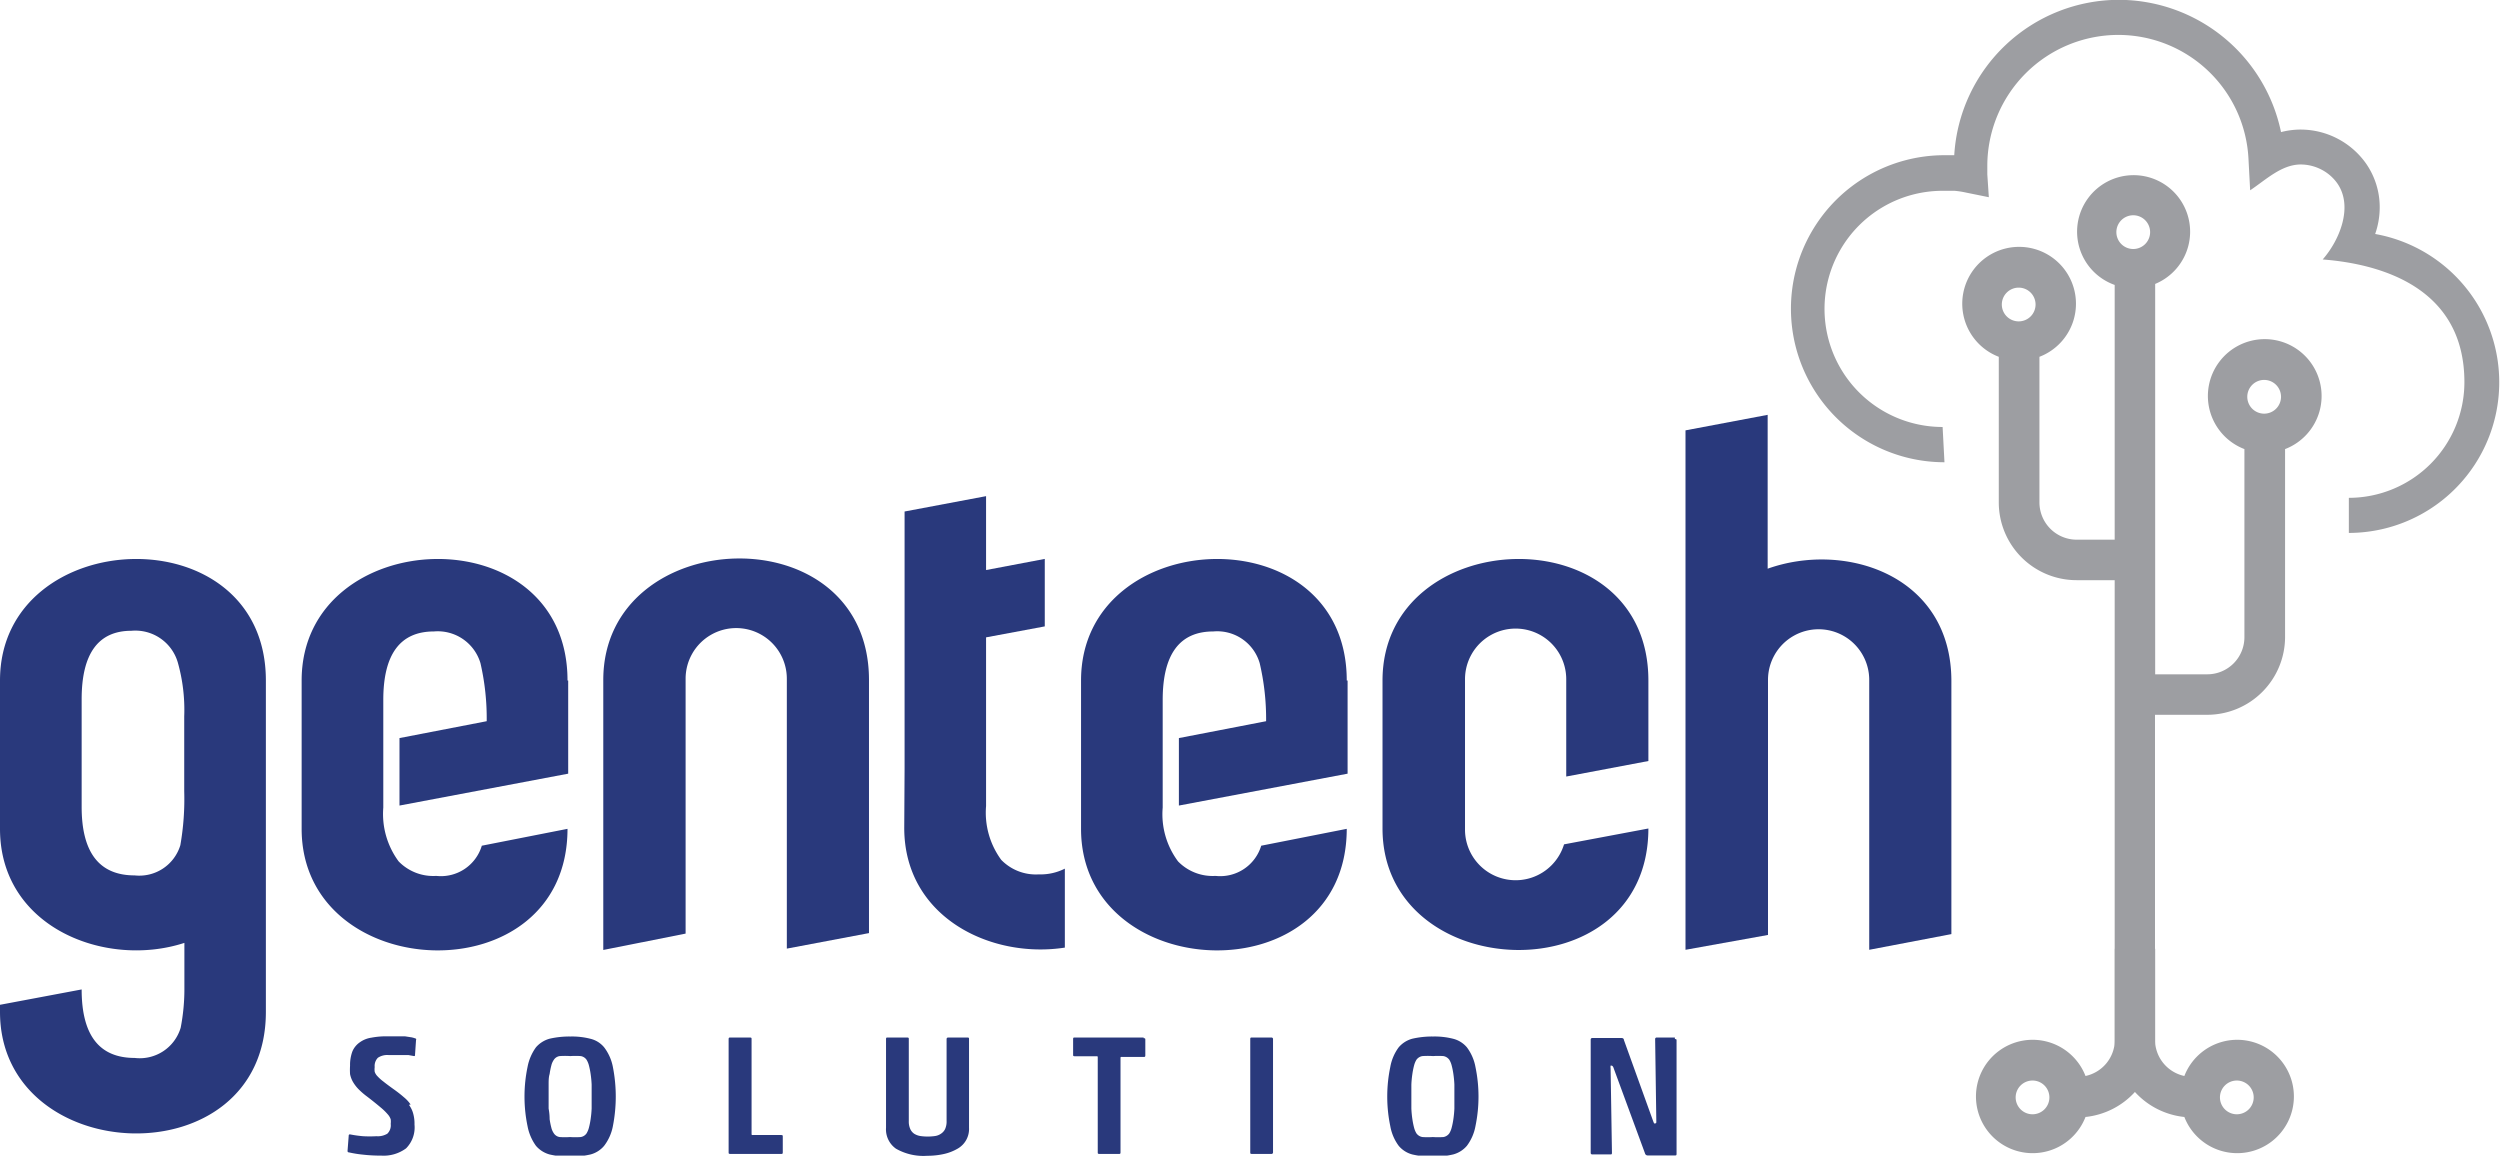
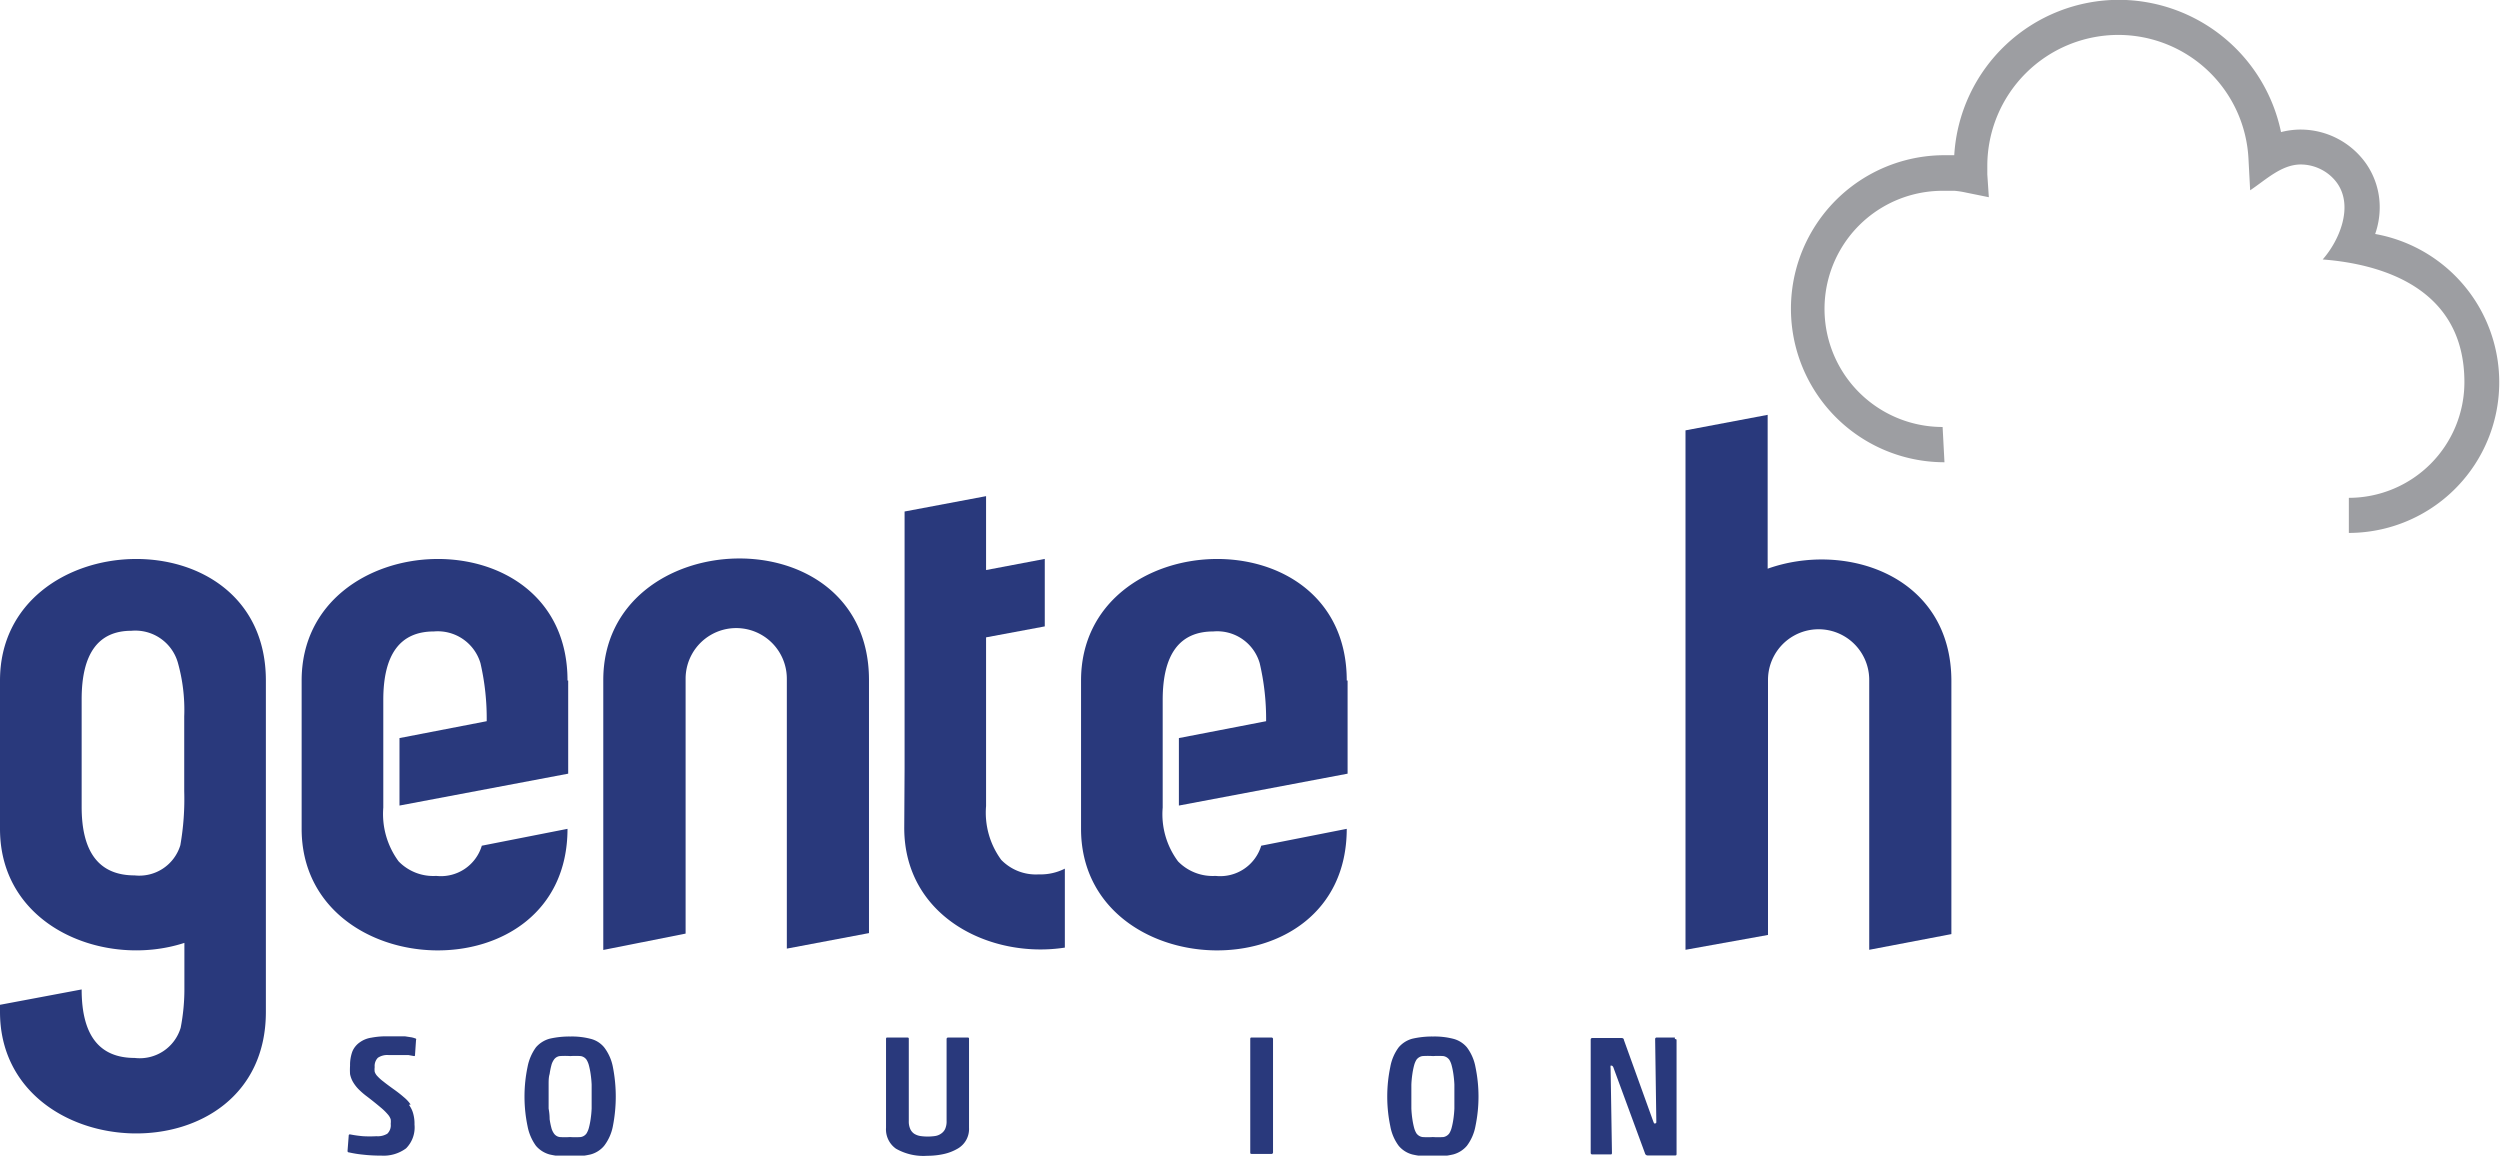
<svg xmlns="http://www.w3.org/2000/svg" id="Layer_1" data-name="Layer 1" viewBox="0 0 148.19 68.5">
-   <path d="M178.63,101.66a4.62,4.62,0,0,0,4.61-4.6V85.91a3.37,3.37,0,1,0-2.41,0V97.06a2.2,2.2,0,0,1-2.2,2.2h-3.09V76.12a3.35,3.35,0,1,0-2.4.06v15.1h-2.26a2.21,2.21,0,0,1-2.2-2.2V80.44a3.37,3.37,0,1,0-2.41,0v8.64a4.61,4.61,0,0,0,4.61,4.6h2.26v27.24a4.61,4.61,0,0,0,4.13,4.58,3.36,3.36,0,1,0,0-2.43,2.2,2.2,0,0,1-1.74-2.15V101.66ZM182,81.81h0a1,1,0,1,1-1,1,1,1,0,0,1,1-1m-14.55-5.47h0a1,1,0,1,1-1,1,1,1,0,0,1,1-1m12.93,47h0a1,1,0,1,1-1,1,1,1,0,0,1,1-1m-6.14-51.29h0a1,1,0,1,1-1,1,1,1,0,0,1,1-1" transform="translate(-47.79 -59.29)" style="fill:#9d9ea2" />
-   <path d="M175.54,115.53v5.39a4.61,4.61,0,0,1-4.13,4.58,3.36,3.36,0,1,1,0-2.43,2.2,2.2,0,0,0,1.74-2.15v-5.39Zm-7.27,7.81h0a1,1,0,1,0,1,1,1,1,0,0,0-1-1" transform="translate(-47.79 -59.29)" style="fill:#9d9ea2" />
  <path d="M101.41,104.87V89.61l4.83-.91v4.38l3.48-.66v4l-3.48.65v10a4.73,4.73,0,0,0,.9,3.19h0a2.86,2.86,0,0,0,2.22.86,3.2,3.2,0,0,0,1.55-.34v4.68c-4.4.68-9.52-1.81-9.52-7.1Z" transform="translate(-47.79 -59.29)" style="fill:#29397c" />
  <path d="M58.48,109.39a2.54,2.54,0,0,1-2.71,1.79c-2.1,0-3.14-1.36-3.14-4.06v-6.38q0-4.06,2.95-4.06a2.62,2.62,0,0,1,2.75,1.88,10.31,10.31,0,0,1,.38,3.19v4.44a15.8,15.8,0,0,1-.23,3.2M47.79,99.63v8.79c0,5.87,6.29,8.28,10.93,6.76v2.63h0a12.06,12.06,0,0,1-.22,2.4A2.53,2.53,0,0,1,55.77,122c-2.1,0-3.14-1.35-3.14-4.06v0l-4.84.91v.42c0,9.28,15.76,9.93,15.76,0V99.63c0-9.93-15.76-9.28-15.76,0" transform="translate(-47.79 -59.29)" style="fill:#29397c" />
  <path d="M81.43,99.63c0-9.93-15.76-9.28-15.76,0v8.79c0,9.28,15.75,9.93,15.76,0l-5.08,1a2.53,2.53,0,0,1-2.7,1.79,2.86,2.86,0,0,1-2.23-.86h0a4.73,4.73,0,0,1-.91-3.19v-6.38c0-2.71,1-4.06,3-4.06a2.64,2.64,0,0,1,2.76,1.88,14.62,14.62,0,0,1,.37,3.44l-5.17,1v4l10-1.89V99.63Z" transform="translate(-47.79 -59.29)" style="fill:#29397c" />
  <path d="M127.62,99.63c0-9.93-15.75-9.28-15.75,0v8.79c0,9.28,15.74,9.93,15.75,0l-5.07,1a2.54,2.54,0,0,1-2.71,1.79,2.86,2.86,0,0,1-2.22-.86h0a4.67,4.67,0,0,1-.91-3.19v-6.38q0-4.06,3-4.06a2.62,2.62,0,0,1,2.75,1.88,14.5,14.5,0,0,1,.38,3.44l-5.17,1v4l10-1.89V99.63Z" transform="translate(-47.79 -59.29)" style="fill:#29397c" />
-   <path d="M129.74,108.4c0,9.27,15.75,9.93,15.76,0l-5,.94a3,3,0,0,1-5.87-.88V99.55a3,3,0,0,1,6,0v5.77l4.87-.92V99.63c0-9.93-15.76-9.28-15.76,0v8.77" transform="translate(-47.79 -59.29)" style="fill:#29397c" />
  <path d="M147.7,115.59V84.8l4.87-.92V93c4.63-1.65,10.89.4,10.89,6.66v15l-4.87.93v-16a3,3,0,0,0-6,0v15.12Z" transform="translate(-47.79 -59.29)" style="fill:#29397c" />
  <path d="M83.55,115.6v-16c0-9.28,15.75-9.93,15.75,0v15l-4.87.92v-16a3,3,0,1,0-6,0v15.11Z" transform="translate(-47.79 -59.29)" style="fill:#29397c" />
  <path d="M72.13,124.76a2.12,2.12,0,0,0-.41-.44c-.16-.14-.35-.29-.56-.44s-.47-.34-.63-.47a2.57,2.57,0,0,1-.37-.33.68.68,0,0,1-.16-.26,1.11,1.11,0,0,1,0-.28.69.69,0,0,1,.19-.55,1,1,0,0,1,.64-.16h.37l.41,0,.39,0,.33.06a.05.05,0,0,0,.06-.06l.06-.88a.11.11,0,0,0,0-.09,1.65,1.65,0,0,0-.26-.08l-.39-.06-.46,0H70.8a4.69,4.69,0,0,0-1,.08,1.55,1.55,0,0,0-.69.28,1.25,1.25,0,0,0-.43.53,2.32,2.32,0,0,0-.14.85,3.9,3.9,0,0,0,0,.5,1.56,1.56,0,0,0,.16.44,2.27,2.27,0,0,0,.32.43,4.38,4.38,0,0,0,.53.46c.34.26.61.48.81.65a3.31,3.31,0,0,1,.42.41.83.83,0,0,1,.17.29,1.12,1.12,0,0,1,0,.27.69.69,0,0,1-.2.58,1.09,1.09,0,0,1-.65.15,6.85,6.85,0,0,1-.79,0,7,7,0,0,1-.78-.11.07.07,0,0,0-.07.08l-.07.91s0,.08.09.08a6.67,6.67,0,0,0,.8.13,9.41,9.41,0,0,0,1.11.06,2.24,2.24,0,0,0,1.47-.43,1.76,1.76,0,0,0,.5-1.41,2.21,2.21,0,0,0-.08-.66,1.52,1.52,0,0,0-.25-.51" transform="translate(-47.79 -59.29)" style="fill:#29397c" />
  <path d="M82.86,125a6.12,6.12,0,0,1-.06.63,4.4,4.4,0,0,1-.1.5,1.24,1.24,0,0,1-.14.34.52.52,0,0,1-.35.22,4.73,4.73,0,0,1-.63,0,4.51,4.51,0,0,1-.61,0,.5.5,0,0,1-.35-.22,1,1,0,0,1-.15-.34,4.4,4.4,0,0,1-.1-.5q0-.3-.06-.63c0-.23,0-.47,0-.71s0-.48,0-.71,0-.43.06-.63a4.4,4.4,0,0,1,.1-.5,1,1,0,0,1,.15-.34.5.5,0,0,1,.35-.22,4.73,4.73,0,0,1,.63,0,4.51,4.51,0,0,1,.61,0,.52.52,0,0,1,.35.22,1.24,1.24,0,0,1,.14.34,4.4,4.4,0,0,1,.1.5,6.12,6.12,0,0,1,.06.63c0,.23,0,.47,0,.71s0,.48,0,.71m.74-3.63a1.51,1.51,0,0,0-.79-.5,4.41,4.41,0,0,0-1.21-.14,5.27,5.27,0,0,0-1.23.13,1.65,1.65,0,0,0-.81.51,2.9,2.9,0,0,0-.5,1.17,8.6,8.6,0,0,0,0,3.5,2.9,2.9,0,0,0,.5,1.17,1.63,1.63,0,0,0,.8.51,5,5,0,0,0,1.21.13,5.2,5.2,0,0,0,1.23-.13,1.58,1.58,0,0,0,.8-.51,2.77,2.77,0,0,0,.52-1.17,9.09,9.09,0,0,0,0-3.5,2.77,2.77,0,0,0-.52-1.17" transform="translate(-47.79 -59.29)" style="fill:#29397c" />
-   <path d="M94.08,126.57H92.4a.05.05,0,0,1-.06-.06v-5.62c0-.07,0-.1-.11-.1H91.09c-.07,0-.11,0-.11.1v6.7c0,.07,0,.1.11.1h3c.07,0,.1,0,.1-.1v-.92c0-.07,0-.1-.1-.1" transform="translate(-47.79 -59.29)" style="fill:#29397c" />
  <path d="M105.11,120.79H104a.09.09,0,0,0-.1.1v4.84a1.1,1.1,0,0,1-.09.49.7.7,0,0,1-.24.27.82.82,0,0,1-.36.14,3.1,3.1,0,0,1-.86,0,1,1,0,0,1-.36-.13.67.67,0,0,1-.24-.28,1.08,1.08,0,0,1-.09-.48v-4.85c0-.07,0-.1-.11-.1h-1.14c-.07,0-.1,0-.1.1v5.25a1.4,1.4,0,0,0,.59,1.24,3.28,3.28,0,0,0,1.86.42,4.46,4.46,0,0,0,1-.11,2.83,2.83,0,0,0,.79-.31,1.34,1.34,0,0,0,.68-1.24v-5.25c0-.07,0-.1-.1-.1" transform="translate(-47.79 -59.29)" style="fill:#29397c" />
-   <path d="M115.58,120.79H111.5c-.07,0-.1,0-.1.1v.91c0,.07,0,.1.1.1h1.3a.05.05,0,0,1,.06.06v5.63c0,.07,0,.1.1.1h1.15c.07,0,.1,0,.1-.1V122a.05.05,0,0,1,.06-.06h1.31c.07,0,.1,0,.1-.1v-.91c0-.07,0-.1-.1-.1" transform="translate(-47.79 -59.29)" style="fill:#29397c" />
  <path d="M123.18,120.79H122c-.07,0-.1,0-.1.1v6.7c0,.07,0,.1.1.1h1.15a.09.09,0,0,0,.1-.1v-6.7a.09.09,0,0,0-.1-.1" transform="translate(-47.79 -59.29)" style="fill:#29397c" />
  <path d="M134,125a6.12,6.12,0,0,1-.06.63,4.4,4.4,0,0,1-.1.5,1.24,1.24,0,0,1-.14.34.55.55,0,0,1-.35.22,4.73,4.73,0,0,1-.63,0,4.51,4.51,0,0,1-.61,0,.54.54,0,0,1-.36-.22,1.24,1.24,0,0,1-.14-.34,4.4,4.4,0,0,1-.1-.5,6.12,6.12,0,0,1-.06-.63c0-.23,0-.47,0-.71s0-.48,0-.71a6.12,6.12,0,0,1,.06-.63,4.4,4.4,0,0,1,.1-.5,1.24,1.24,0,0,1,.14-.34.54.54,0,0,1,.36-.22,4.73,4.73,0,0,1,.63,0,4.51,4.51,0,0,1,.61,0,.55.55,0,0,1,.35.22,1.24,1.24,0,0,1,.14.34,4.4,4.4,0,0,1,.1.5,6.12,6.12,0,0,1,.06.63c0,.23,0,.47,0,.71s0,.48,0,.71m.74-3.63a1.56,1.56,0,0,0-.79-.5,4.47,4.47,0,0,0-1.21-.14,5.27,5.27,0,0,0-1.23.13,1.61,1.61,0,0,0-.81.51,2.77,2.77,0,0,0-.5,1.17,8.6,8.6,0,0,0,0,3.5,2.77,2.77,0,0,0,.5,1.17,1.58,1.58,0,0,0,.8.51,5,5,0,0,0,1.21.13,5.11,5.11,0,0,0,1.22-.13,1.61,1.61,0,0,0,.81-.51,2.77,2.77,0,0,0,.51-1.17,8.6,8.6,0,0,0,0-3.5,2.77,2.77,0,0,0-.51-1.17" transform="translate(-47.79 -59.29)" style="fill:#29397c" />
  <path d="M147.07,120.79H146a.09.09,0,0,0-.1.1l.07,4.88c0,.07,0,.11-.07.11a.07.07,0,0,1-.06,0,1.33,1.33,0,0,1-.06-.14l-1.73-4.8c0-.08-.07-.12-.13-.12h-1.74a.09.09,0,0,0-.1.1v6.7a.09.09,0,0,0,.1.1h1.06c.07,0,.1,0,.1-.1l-.08-5a.58.58,0,0,1,0-.16.06.06,0,0,1,.06,0c.06,0,.1.07.14.2l1.84,5a.16.16,0,0,0,.15.12h1.62c.07,0,.1,0,.1-.1v-6.7c0-.07,0-.1-.1-.1" transform="translate(-47.79 -59.29)" style="fill:#29397c" />
  <path d="M163.05,86.69a9.1,9.1,0,0,1,0-18.2h.58a9.79,9.79,0,0,1,9.8-9.21h0A9.84,9.84,0,0,1,183,67.12a4.69,4.69,0,0,1,1.17-.15h0a4.76,4.76,0,0,1,3.86,2,4.53,4.53,0,0,1,.82,2.62,4.79,4.79,0,0,1-.27,1.57,8.93,8.93,0,0,1-1.56,17.72V88.8a6.86,6.86,0,0,0,6.85-6.86c0-5.58-4.9-7-8.4-7.27,1-1.14,1.83-3.14.86-4.52a2.62,2.62,0,0,0-.94-.81,2.68,2.68,0,0,0-1.22-.3h0c-1.14,0-2.07.91-3,1.53l-.1-1.88a7.73,7.73,0,0,0-7.73-7.33h0a7.77,7.77,0,0,0-7.75,7.75h0v.26s0,.14,0,.26l.09,1.35-1.33-.27a5.37,5.37,0,0,0-.7-.11c-.24,0-.48,0-.71,0h0a7,7,0,0,0,0,14Z" transform="translate(-47.79 -59.29)" style="fill:#9d9ea2" />
</svg>